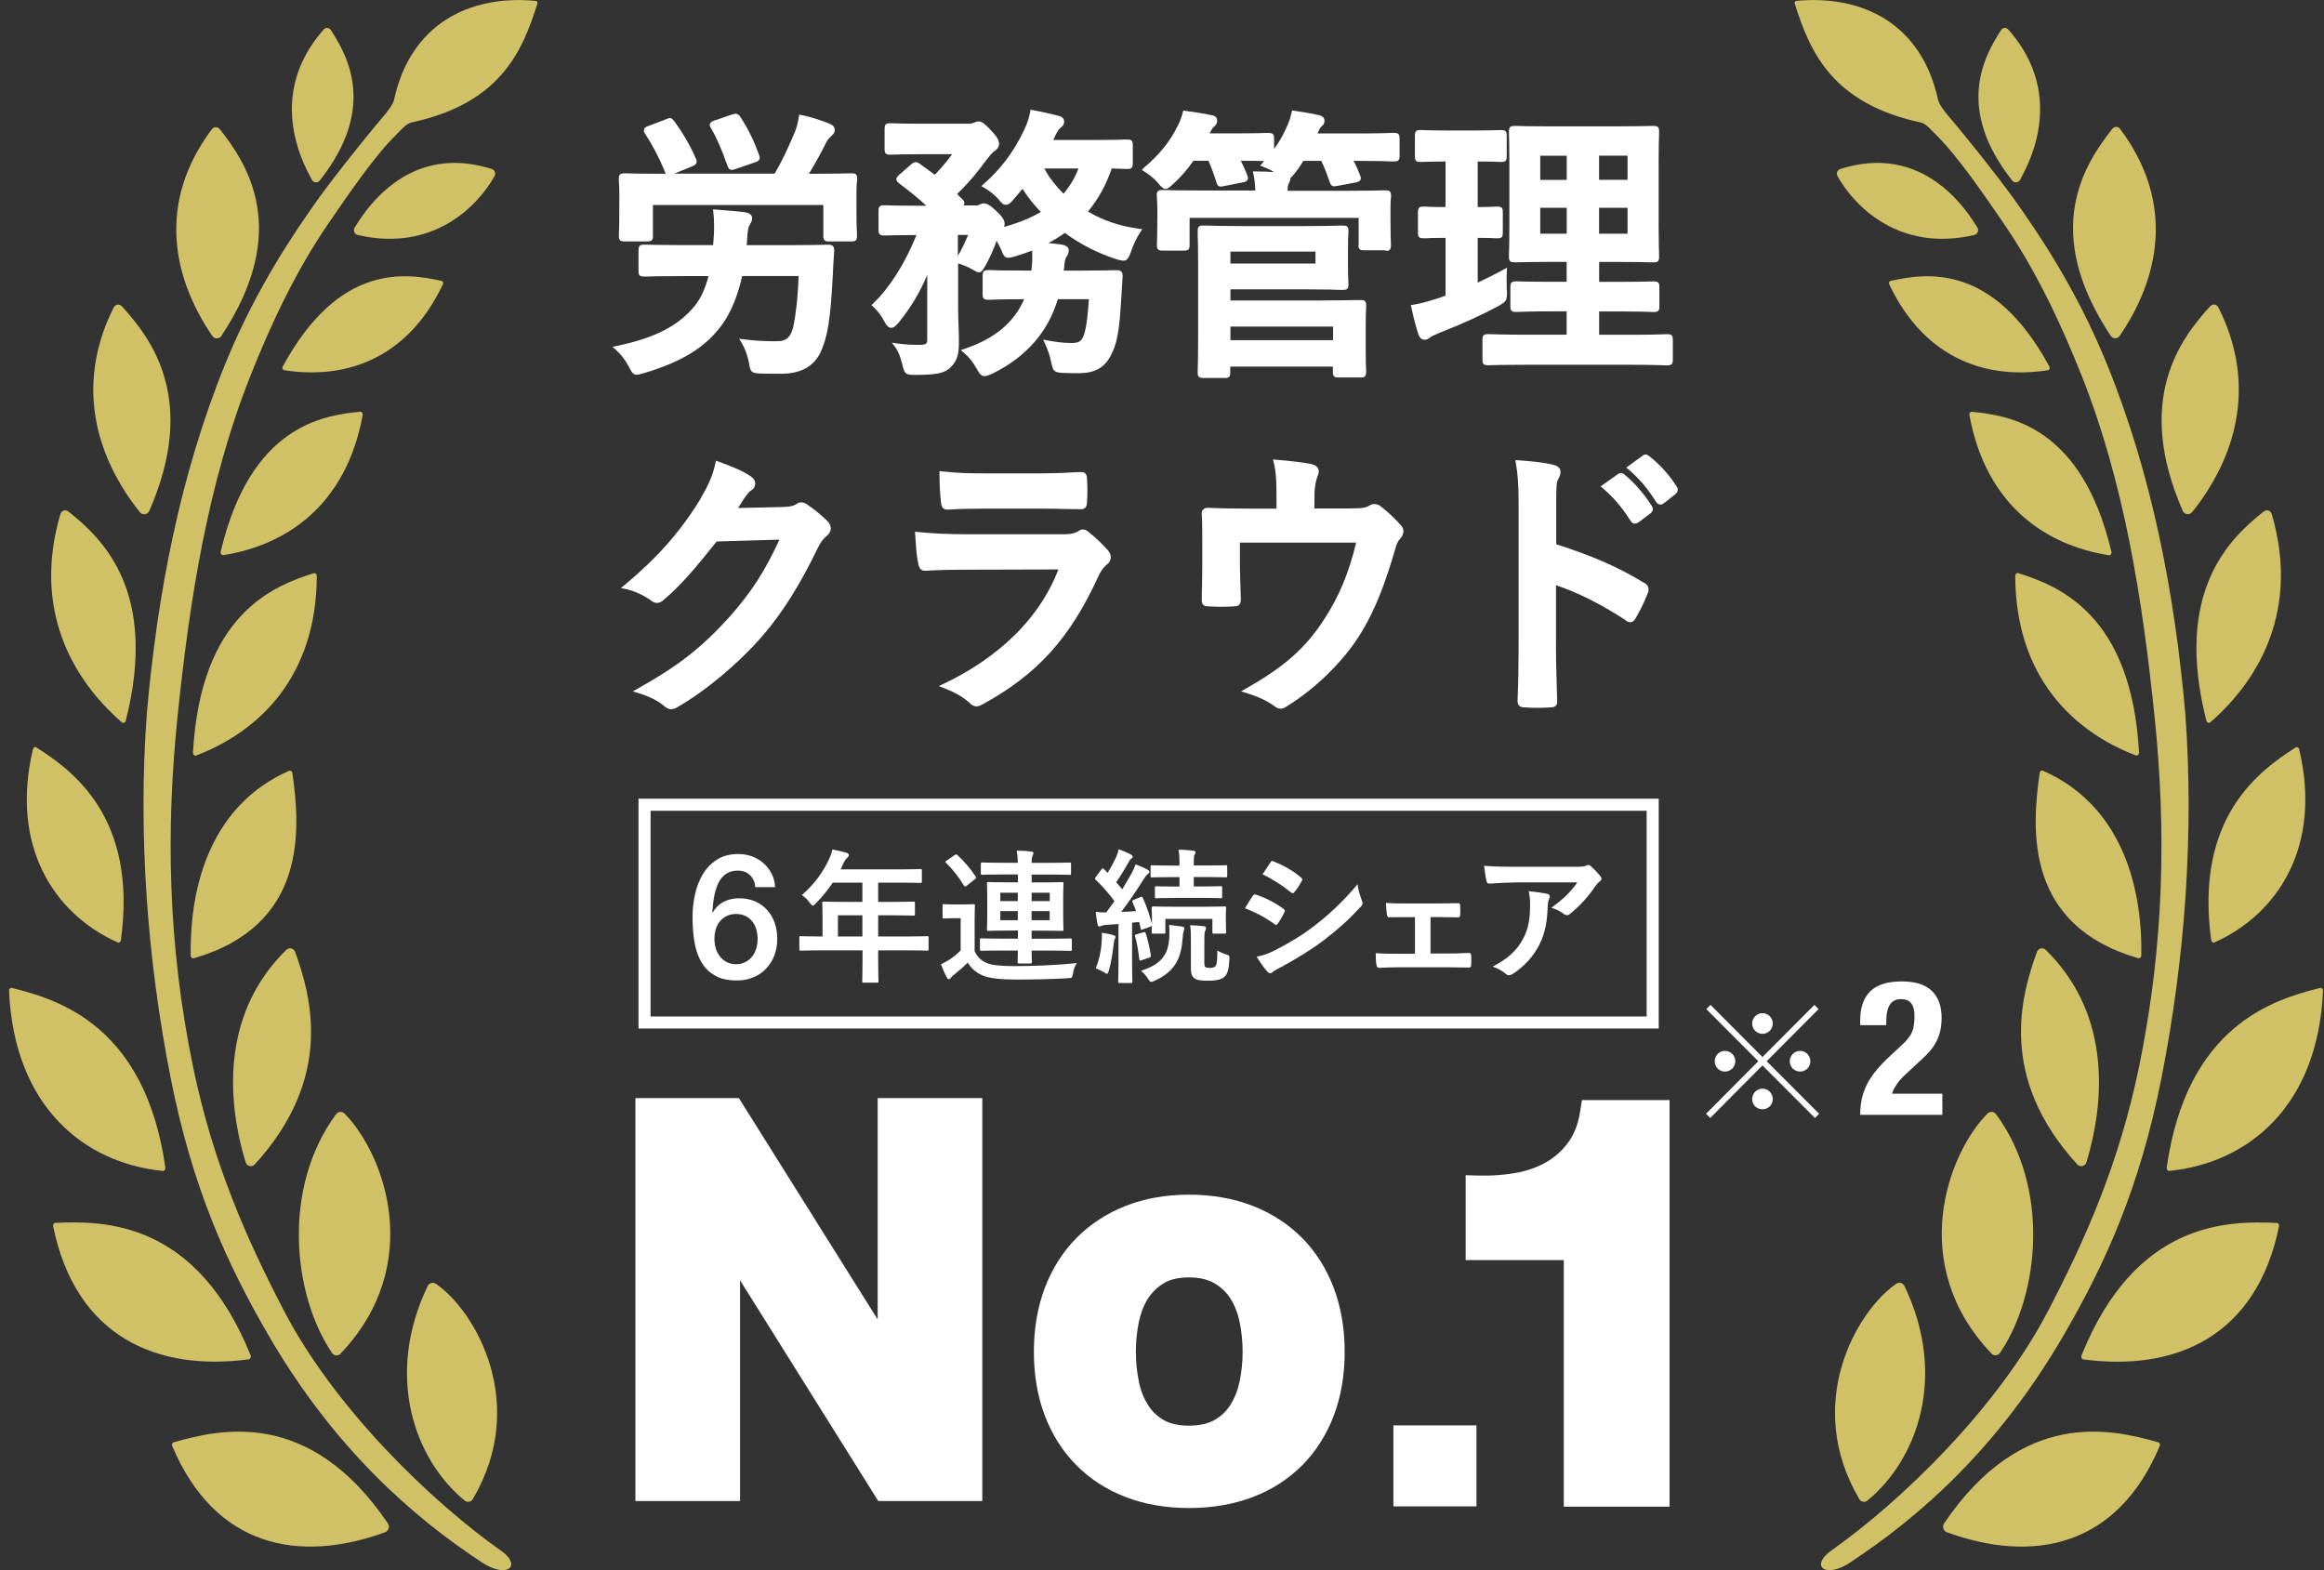
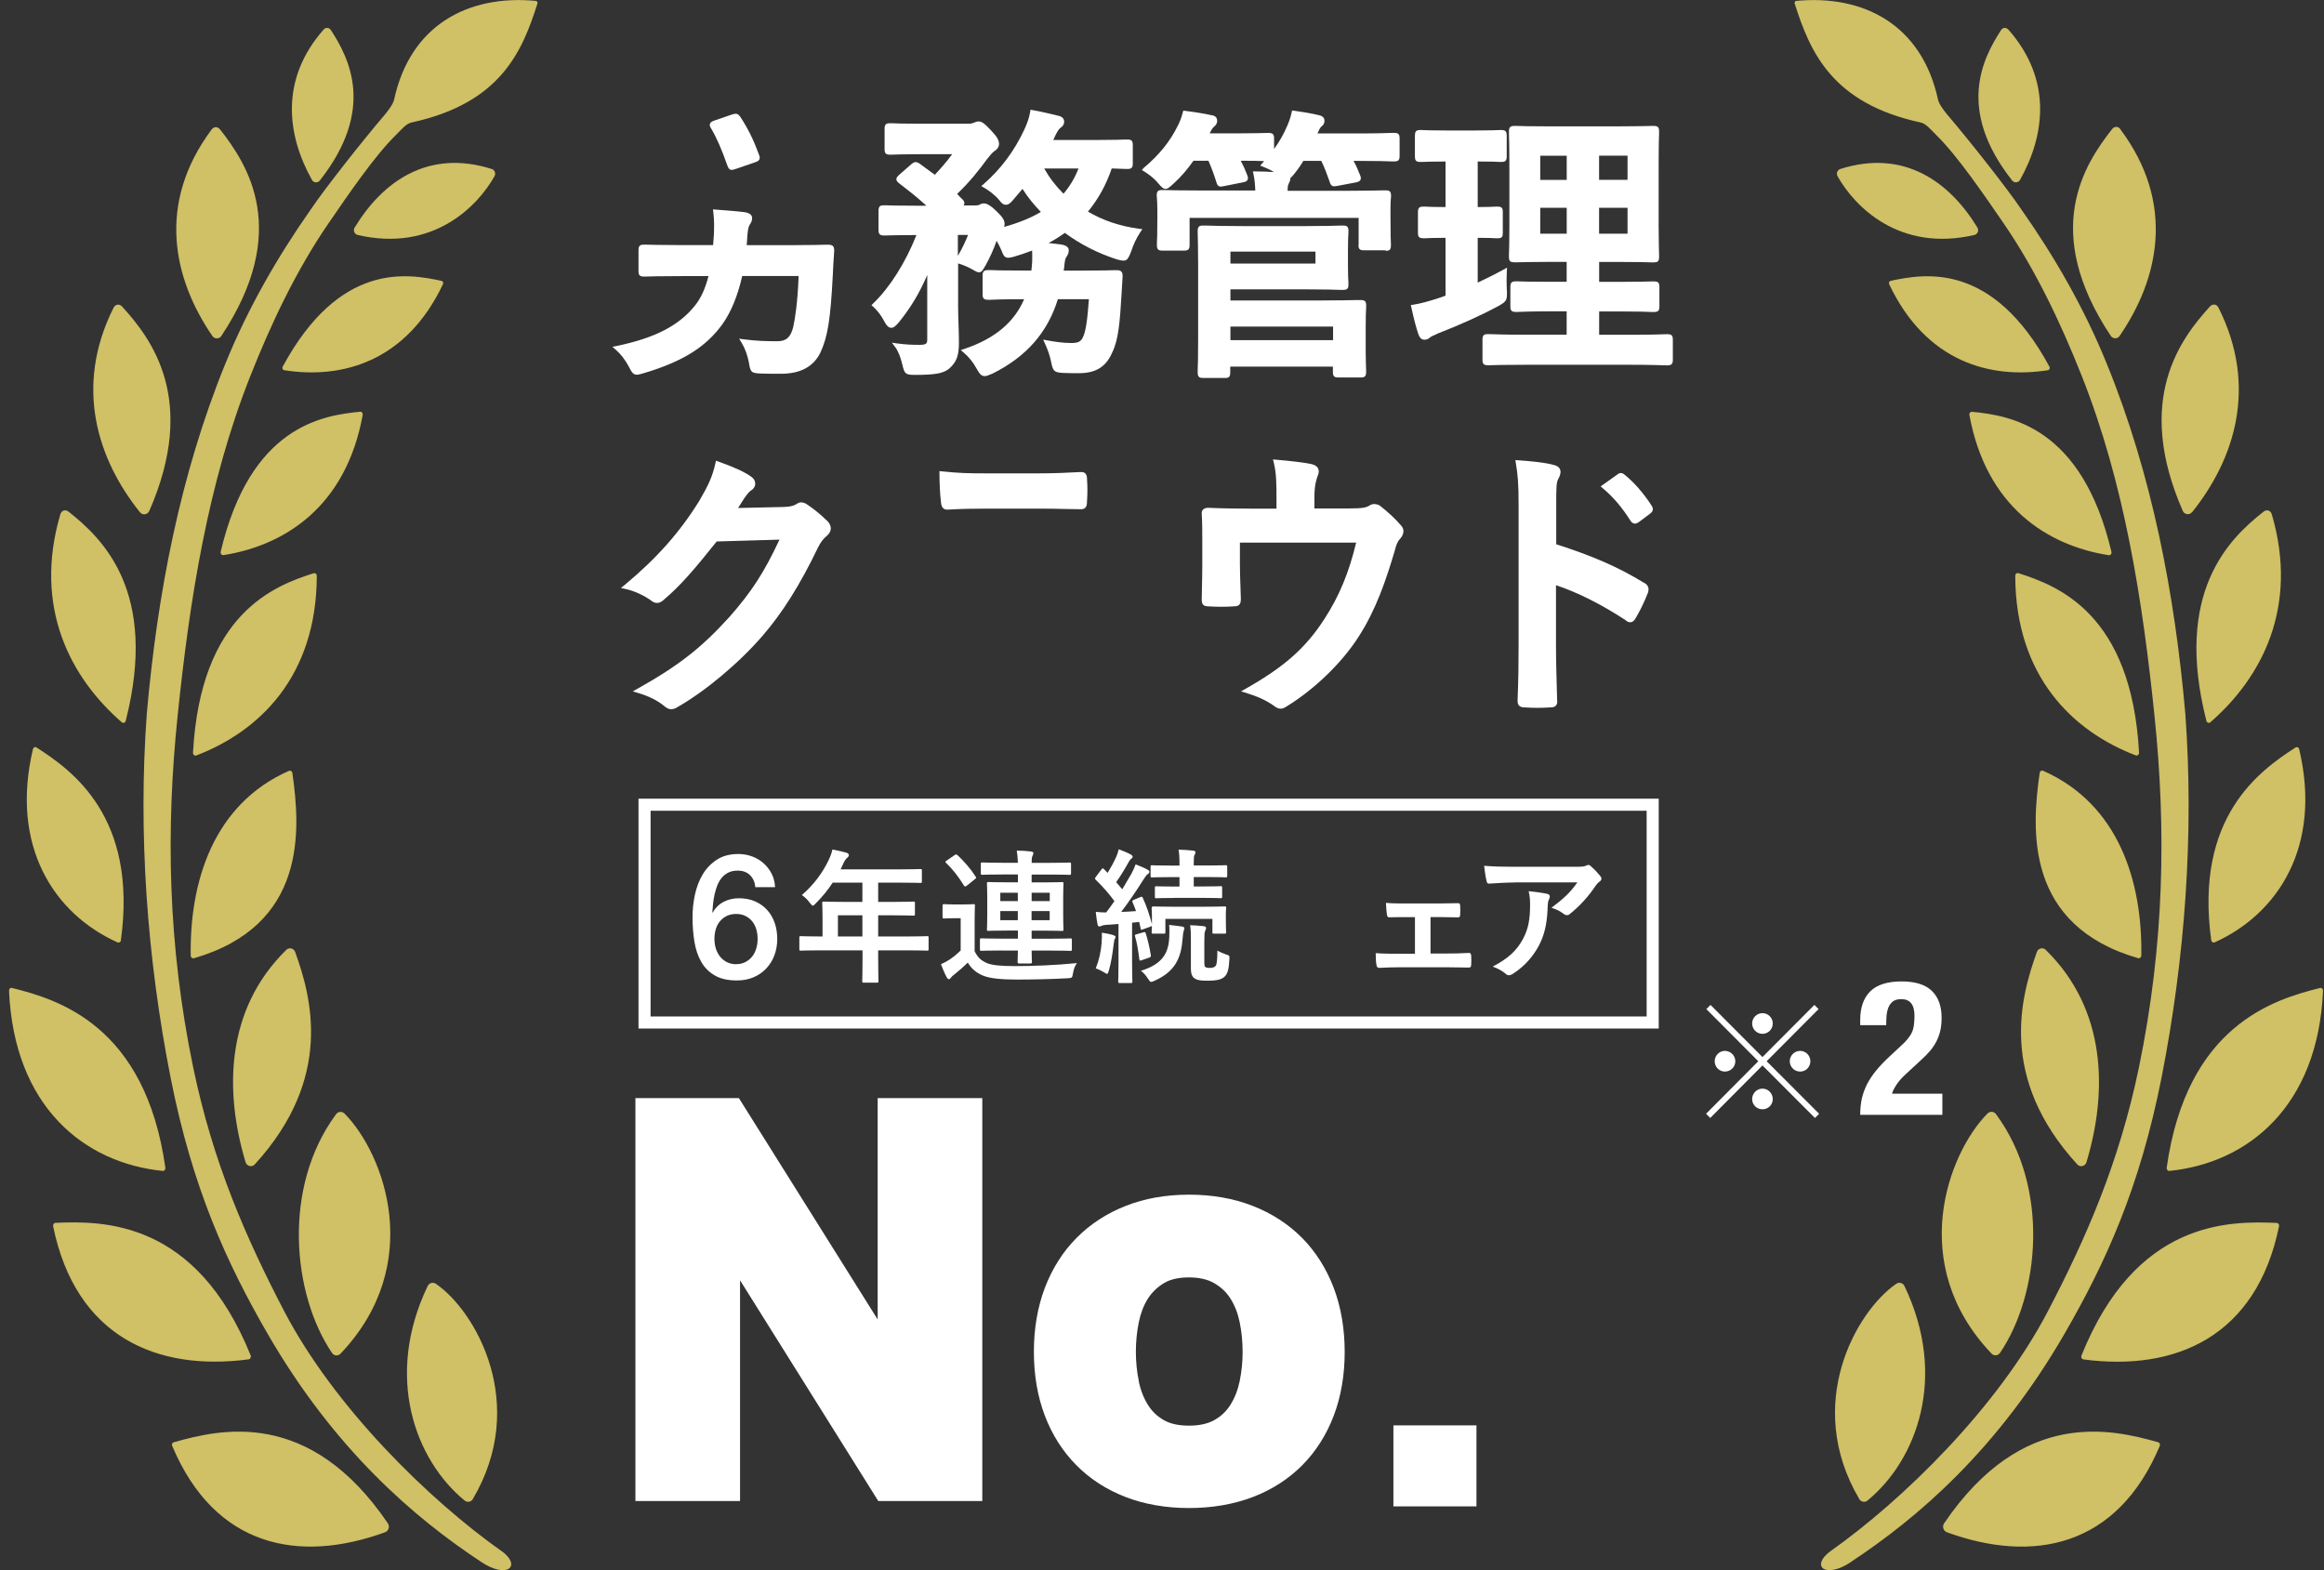
<svg xmlns="http://www.w3.org/2000/svg" width="148" height="100" viewBox="0 0 148 100" fill="none">
  <rect x="0" y="0" width="148" height="100" fill="#333333" stroke="none" />
  <g clip-path="url(#clip0_14744_57327)">
    <g clip-path="url(#clip1_14744_57327)">
      <path d="M104.864 51.635V64.736H41.431V51.635H104.864ZM105.633 50.866H40.662V65.505H105.633V50.866Z" fill="white" />
      <path d="M48.103 56.51C48.075 56.192 47.964 55.938 47.767 55.74C47.57 55.543 47.305 55.447 46.974 55.447C46.743 55.447 46.546 55.49 46.382 55.572C46.214 55.659 46.075 55.769 45.959 55.909C45.844 56.048 45.753 56.207 45.68 56.389C45.608 56.572 45.555 56.76 45.507 56.962C45.464 57.159 45.43 57.356 45.411 57.553C45.392 57.75 45.378 57.933 45.363 58.101L45.387 58.125C45.555 57.817 45.791 57.587 46.089 57.433C46.387 57.279 46.709 57.207 47.055 57.207C47.44 57.207 47.781 57.274 48.084 57.404C48.387 57.539 48.642 57.721 48.853 57.952C49.065 58.183 49.224 58.457 49.334 58.774C49.445 59.092 49.498 59.433 49.498 59.803C49.498 60.173 49.435 60.529 49.315 60.846C49.195 61.168 49.017 61.447 48.791 61.688C48.56 61.928 48.291 62.115 47.974 62.245C47.656 62.38 47.305 62.442 46.921 62.442C46.353 62.442 45.887 62.337 45.522 62.125C45.156 61.914 44.868 61.625 44.661 61.264C44.45 60.899 44.305 60.471 44.224 59.981C44.142 59.49 44.103 58.962 44.103 58.394C44.103 57.928 44.152 57.462 44.253 56.99C44.353 56.519 44.517 56.087 44.743 55.702C44.969 55.317 45.272 55 45.647 54.755C46.017 54.51 46.478 54.389 47.022 54.389C47.33 54.389 47.623 54.442 47.897 54.543C48.171 54.644 48.411 54.789 48.623 54.976C48.834 55.159 49.003 55.38 49.137 55.639C49.272 55.899 49.344 56.188 49.358 56.5H48.099L48.103 56.51ZM46.887 61.404C47.118 61.404 47.315 61.356 47.483 61.264C47.652 61.173 47.796 61.053 47.911 60.904C48.027 60.755 48.108 60.587 48.166 60.389C48.224 60.192 48.248 59.995 48.248 59.789C48.248 59.582 48.219 59.385 48.166 59.192C48.108 59 48.027 58.832 47.911 58.688C47.796 58.543 47.656 58.428 47.483 58.341C47.315 58.255 47.113 58.207 46.887 58.207C46.661 58.207 46.459 58.25 46.286 58.332C46.113 58.418 45.969 58.529 45.849 58.673C45.728 58.817 45.642 58.986 45.584 59.178C45.527 59.37 45.498 59.572 45.498 59.789C45.498 60.005 45.527 60.207 45.584 60.399C45.642 60.591 45.733 60.764 45.849 60.914C45.969 61.063 46.113 61.183 46.286 61.274C46.459 61.361 46.661 61.409 46.887 61.409V61.404Z" fill="white" />
      <path d="M52.16 60.525C51.348 60.525 51.064 60.544 51.006 60.544C50.915 60.544 50.905 60.535 50.905 60.444V59.713C50.905 59.631 50.915 59.621 51.006 59.621C51.064 59.621 51.348 59.641 52.16 59.641H52.381V58.352C52.381 57.828 52.362 57.578 52.362 57.52C52.362 57.429 52.372 57.419 52.473 57.419C52.526 57.419 52.843 57.439 53.737 57.439H54.92V56.213H53.03C52.727 56.674 52.367 57.117 51.953 57.53C51.862 57.631 51.804 57.679 51.761 57.679C51.718 57.679 51.67 57.621 51.578 57.506C51.405 57.266 51.237 57.117 51.064 57.006C51.828 56.343 52.391 55.578 52.771 54.775C52.881 54.544 52.963 54.323 53.011 54.102C53.343 54.165 53.646 54.232 53.896 54.304C54.006 54.343 54.059 54.386 54.059 54.463C54.059 54.54 54.011 54.573 53.949 54.636C53.876 54.698 53.809 54.775 53.718 54.968L53.535 55.367H57.343C58.237 55.367 58.55 55.347 58.607 55.347C58.699 55.347 58.708 55.357 58.708 55.448V56.131C58.708 56.222 58.699 56.232 58.607 56.232C58.55 56.232 58.237 56.213 57.343 56.213H55.925V57.439H56.91C57.814 57.439 58.117 57.419 58.175 57.419C58.256 57.419 58.266 57.429 58.266 57.52V58.213C58.266 58.304 58.256 58.314 58.175 58.314C58.117 58.314 57.814 58.294 56.91 58.294H55.925V59.641H57.881C58.694 59.641 58.977 59.621 59.035 59.621C59.126 59.621 59.136 59.631 59.136 59.713V60.444C59.136 60.535 59.126 60.544 59.035 60.544C58.982 60.544 58.694 60.525 57.881 60.525H55.925V60.977C55.925 61.944 55.944 62.434 55.944 62.482C55.944 62.573 55.934 62.583 55.843 62.583H55.021C54.92 62.583 54.91 62.573 54.91 62.482C54.91 62.424 54.929 61.948 54.929 60.977V60.525H52.175H52.16ZM54.92 59.641V58.294H53.362V59.641H54.92Z" fill="white" />
      <path d="M62.073 60.592C62.275 60.991 62.486 61.183 62.876 61.347C63.188 61.477 63.818 61.529 64.616 61.529C65.804 61.529 67.207 61.472 68.582 61.337C68.453 61.51 68.371 61.736 68.332 61.991C68.275 62.284 68.284 62.284 67.991 62.303C66.804 62.366 65.693 62.385 64.765 62.385C63.837 62.385 63.049 62.323 62.606 62.135C62.183 61.962 61.861 61.693 61.631 61.303C61.347 61.587 61.087 61.808 60.756 62.077C60.664 62.14 60.597 62.207 60.554 62.27C60.525 62.318 60.491 62.361 60.424 62.361C60.366 62.361 60.323 62.299 60.284 62.231C60.155 61.991 60.054 61.741 59.924 61.409C60.155 61.299 60.294 61.227 60.467 61.116C60.708 60.957 60.948 60.755 61.179 60.534V58.477H60.789C60.308 58.477 60.179 58.496 60.135 58.496C60.034 58.496 60.025 58.486 60.025 58.385V57.683C60.025 57.592 60.034 57.582 60.135 57.582C60.183 57.582 60.308 57.602 60.789 57.602H61.313C61.794 57.602 61.938 57.582 61.986 57.582C62.078 57.582 62.087 57.592 62.087 57.683C62.087 57.741 62.068 58.005 62.068 58.577V60.577L62.073 60.592ZM60.78 54.467C60.881 54.404 60.909 54.404 60.972 54.457C61.395 54.856 61.794 55.303 62.135 55.832C62.183 55.904 62.174 55.924 62.078 55.996L61.578 56.4C61.53 56.438 61.496 56.457 61.467 56.457C61.438 56.457 61.409 56.438 61.385 56.395C61.044 55.842 60.674 55.361 60.251 54.957C60.179 54.895 60.188 54.866 60.299 54.799L60.78 54.467ZM63.78 60.534C62.885 60.534 62.573 60.553 62.515 60.553C62.414 60.553 62.405 60.544 62.405 60.452V59.861C62.405 59.77 62.414 59.76 62.515 59.76C62.573 59.76 62.885 59.779 63.78 59.779H64.823V59.265H64.159C63.313 59.265 63.006 59.284 62.943 59.284C62.861 59.284 62.852 59.275 62.852 59.183C62.852 59.126 62.871 58.9 62.871 58.352V57.116C62.871 56.573 62.852 56.342 62.852 56.284C62.852 56.183 62.861 56.174 62.943 56.174C63.006 56.174 63.313 56.193 64.159 56.193H64.823V55.693H63.818C62.924 55.693 62.621 55.712 62.563 55.712C62.472 55.712 62.462 55.702 62.462 55.611V55.029C62.462 54.938 62.472 54.928 62.563 54.928C62.621 54.928 62.924 54.948 63.818 54.948H64.823C64.813 54.616 64.784 54.404 64.751 54.174C65.092 54.174 65.352 54.193 65.664 54.231C65.756 54.241 65.813 54.279 65.813 54.332C65.813 54.38 65.784 54.433 65.756 54.501C65.707 54.602 65.698 54.751 65.698 54.952H66.842C67.736 54.952 68.049 54.933 68.106 54.933C68.198 54.933 68.207 54.943 68.207 55.034V55.616C68.207 55.707 68.198 55.717 68.106 55.717C68.049 55.717 67.736 55.698 66.842 55.698H65.698V56.198H66.419C67.265 56.198 67.563 56.178 67.626 56.178C67.717 56.178 67.727 56.188 67.727 56.289C67.727 56.347 67.707 56.573 67.707 57.121V58.356C67.707 58.9 67.727 59.13 67.727 59.188C67.727 59.279 67.717 59.289 67.626 59.289C67.563 59.289 67.265 59.27 66.419 59.27H65.698V59.784H66.885C67.789 59.784 68.102 59.765 68.159 59.765C68.251 59.765 68.26 59.775 68.26 59.866V60.457C68.26 60.549 68.251 60.558 68.159 60.558C68.102 60.558 67.789 60.539 66.885 60.539H65.698C65.698 61.02 65.717 61.212 65.717 61.26C65.717 61.342 65.698 61.361 65.616 61.361H64.905C64.823 61.361 64.804 61.342 64.804 61.26C64.804 61.212 64.813 61.02 64.823 60.539H63.78V60.534ZM64.818 57.39V56.856H63.703V57.39H64.818ZM64.818 58.606V58.025H63.703V58.606H64.818ZM65.698 56.856V57.39H66.852V56.856H65.698ZM66.847 58.025H65.693V58.606H66.847V58.025Z" fill="white" />
      <path d="M70.494 58.895C70.335 58.904 70.215 58.933 70.143 58.967C70.085 58.996 70.061 59.005 70.004 59.005C69.941 59.005 69.912 58.948 69.893 58.856C69.845 58.616 69.811 58.366 69.782 58.073C70.032 58.102 70.225 58.111 70.446 58.111C70.629 57.871 70.806 57.63 70.97 57.39C70.619 56.909 70.215 56.448 69.782 56.034C69.744 55.996 69.734 55.972 69.734 55.953C69.734 55.914 69.763 55.89 69.797 55.832L70.138 55.38C70.21 55.289 70.239 55.279 70.306 55.352L70.537 55.592C70.73 55.279 70.927 54.919 71.081 54.578C71.162 54.395 71.201 54.275 71.244 54.087C71.513 54.188 71.787 54.299 72.008 54.419C72.09 54.467 72.129 54.51 72.129 54.568C72.129 54.626 72.09 54.659 72.047 54.688C71.975 54.736 71.936 54.789 71.874 54.909C71.605 55.39 71.383 55.755 71.081 56.183L71.47 56.635C71.672 56.303 71.864 55.972 72.061 55.63C72.162 55.438 72.244 55.26 72.321 55.049C72.571 55.15 72.864 55.26 73.085 55.39C73.167 55.438 73.196 55.462 73.196 55.52C73.196 55.582 73.167 55.621 73.095 55.669C73.004 55.731 72.946 55.818 72.811 56.029C72.331 56.794 71.835 57.505 71.403 58.078C71.706 58.068 72.023 58.049 72.345 58.025C72.282 57.832 72.206 57.645 72.124 57.462C72.085 57.38 72.105 57.352 72.215 57.303L72.638 57.126C72.701 57.097 72.739 57.097 72.778 57.183C73.028 57.736 73.21 58.279 73.359 58.852V58.299C73.359 58.049 73.34 57.919 73.34 57.876C73.34 57.784 73.35 57.727 73.451 57.727C73.508 57.727 73.802 57.746 74.638 57.746H76.778C77.624 57.746 77.922 57.727 77.984 57.727C78.076 57.727 78.085 57.736 78.085 57.828C78.085 57.885 78.066 58.001 78.066 58.198V58.52C78.066 59.193 78.085 59.303 78.085 59.361C78.085 59.453 78.076 59.462 77.984 59.462H77.311C77.21 59.462 77.21 59.453 77.21 59.361V58.52H74.215V59.361C74.215 59.453 74.206 59.462 74.114 59.462H73.451C73.35 59.462 73.34 59.453 73.34 59.361C73.34 59.313 73.35 59.241 73.359 58.957C73.34 58.986 73.302 59.005 73.249 59.02L72.797 59.183C72.667 59.231 72.648 59.231 72.638 59.121L72.547 58.717C72.388 58.736 72.244 58.755 72.095 58.765V61.299C72.095 62.145 72.114 62.462 72.114 62.505C72.114 62.597 72.105 62.606 72.013 62.606H71.311C71.22 62.606 71.21 62.597 71.21 62.505C71.21 62.448 71.23 62.145 71.23 61.299V58.847L70.504 58.9L70.494 58.895ZM70.153 59.991C70.172 59.789 70.181 59.621 70.172 59.4C70.451 59.448 70.696 59.491 70.883 59.549C70.994 59.587 71.042 59.621 71.042 59.659C71.042 59.712 71.032 59.741 70.994 59.799C70.965 59.847 70.936 59.981 70.922 60.14C70.859 60.645 70.773 61.275 70.619 61.799C70.571 61.948 70.556 62.02 70.499 62.02C70.451 62.02 70.388 61.972 70.287 61.909C70.167 61.837 69.898 61.707 69.782 61.669C69.984 61.178 70.114 60.616 70.162 59.991H70.153ZM72.806 59.38C72.917 59.352 72.936 59.352 72.965 59.443C73.076 59.784 73.225 60.395 73.287 60.828C73.297 60.919 73.306 60.948 73.177 60.991L72.715 61.15C72.585 61.198 72.566 61.188 72.556 61.087C72.484 60.515 72.398 60.01 72.287 59.65C72.258 59.558 72.268 59.529 72.379 59.501L72.802 59.38H72.806ZM74.465 59.669C74.465 59.428 74.484 59.188 74.456 58.904C74.739 58.943 75.008 58.967 75.258 59.005C75.369 59.025 75.422 59.053 75.422 59.116C75.422 59.188 75.403 59.246 75.374 59.308C75.355 59.371 75.326 59.539 75.311 59.789C75.22 61.005 74.84 61.88 73.523 62.462C73.422 62.51 73.359 62.534 73.311 62.534C73.239 62.534 73.201 62.472 73.109 62.332C72.98 62.13 72.84 61.962 72.657 61.828C74.076 61.385 74.417 60.664 74.465 59.669ZM74.773 57.188C73.96 57.188 73.696 57.207 73.638 57.207C73.556 57.207 73.547 57.198 73.547 57.106V56.544C73.547 56.453 73.556 56.443 73.638 56.443C73.696 56.443 73.96 56.462 74.773 56.462H75.114V55.861H74.571C73.715 55.861 73.427 55.88 73.374 55.88C73.282 55.88 73.273 55.871 73.273 55.779V55.198C73.273 55.116 73.282 55.106 73.374 55.106C73.427 55.106 73.715 55.126 74.571 55.126H75.114V55.063C75.114 54.621 75.095 54.289 75.052 54.111C75.393 54.121 75.662 54.14 75.984 54.174C76.076 54.183 76.133 54.231 76.133 54.265C76.133 54.337 76.105 54.395 76.071 54.448C76.032 54.529 76.023 54.63 76.023 54.962V55.121H76.855C77.701 55.121 77.999 55.102 78.052 55.102C78.143 55.102 78.153 55.111 78.153 55.193V55.775C78.153 55.866 78.143 55.876 78.052 55.876C77.999 55.876 77.701 55.856 76.855 55.856H76.023V56.457H76.595C77.398 56.457 77.672 56.438 77.73 56.438C77.821 56.438 77.831 56.448 77.831 56.539V57.102C77.831 57.193 77.821 57.203 77.73 57.203C77.672 57.203 77.398 57.183 76.595 57.183H74.778L74.773 57.188ZM76.701 61.347C76.701 61.486 76.71 61.549 76.763 61.587C76.821 61.626 76.903 61.645 77.056 61.645C77.239 61.645 77.359 61.587 77.417 61.515C77.489 61.414 77.518 61.212 77.528 60.539C77.677 60.63 77.888 60.722 78.061 60.779C78.311 60.852 78.302 60.861 78.292 61.102C78.254 61.784 78.162 62.034 77.98 62.207C77.787 62.376 77.537 62.457 76.883 62.457C76.504 62.457 76.282 62.438 76.1 62.328C75.936 62.227 75.84 62.058 75.84 61.674V59.856C75.84 59.443 75.831 59.183 75.792 58.924C76.095 58.933 76.355 58.953 76.648 58.986C76.749 58.996 76.806 59.034 76.806 59.087C76.806 59.169 76.778 59.207 76.744 59.299C76.706 59.4 76.696 59.472 76.696 59.991V61.347H76.701Z" fill="white" />
-       <path d="M79.776 57.059C79.825 56.996 79.868 56.948 79.954 56.967C80.647 57.198 81.2 57.491 81.724 57.871C81.786 57.919 81.825 57.953 81.825 58.011C81.825 58.039 81.805 58.073 81.786 58.111C81.685 58.361 81.526 58.602 81.382 58.813C81.334 58.866 81.301 58.905 81.262 58.905C81.224 58.905 81.2 58.886 81.151 58.847C80.56 58.414 79.964 58.111 79.286 57.842C79.517 57.472 79.666 57.208 79.776 57.059ZM81.272 60.482C82.147 60.02 82.906 59.587 83.801 58.886C84.536 58.323 85.526 57.438 86.454 56.313C86.512 56.717 86.584 56.948 86.724 57.347C86.752 57.41 86.772 57.467 86.772 57.52C86.772 57.592 86.743 57.66 86.671 57.732C85.815 58.655 85.233 59.16 84.329 59.861C83.526 60.472 82.671 60.996 81.575 61.597C81.353 61.717 81.132 61.818 81.041 61.91C80.988 61.967 80.94 61.982 80.892 61.982C80.829 61.982 80.762 61.943 80.709 61.871C80.517 61.679 80.267 61.318 80.026 60.929C80.416 60.857 80.738 60.756 81.281 60.477L81.272 60.482ZM80.892 54.938C80.954 54.828 81.012 54.809 81.123 54.866C81.714 55.107 82.349 55.448 82.858 55.89C82.916 55.929 82.93 55.972 82.93 56.011C82.93 56.049 82.921 56.083 82.892 56.131C82.762 56.361 82.579 56.655 82.421 56.823C82.392 56.871 82.358 56.881 82.329 56.881C82.281 56.881 82.238 56.852 82.19 56.818C81.709 56.419 80.993 55.953 80.401 55.684C80.56 55.443 80.733 55.184 80.892 54.948V54.938Z" fill="white" />
      <path d="M91.1 60.727H92.076C92.547 60.727 93.061 60.718 93.561 60.689C93.643 60.689 93.681 60.746 93.691 60.862C93.701 61.054 93.701 61.261 93.691 61.453C93.681 61.574 93.643 61.631 93.532 61.621C93.052 61.621 92.508 61.602 92.085 61.602H89.191C88.638 61.602 88.225 61.621 87.835 61.641C87.725 61.641 87.677 61.583 87.657 61.449C87.629 61.299 87.609 61.078 87.609 60.703C88.143 60.742 88.595 60.742 89.186 60.742H90.109V58.41H89.605C89.225 58.41 88.893 58.41 88.47 58.42C88.388 58.429 88.34 58.371 88.321 58.237C88.292 58.078 88.282 57.833 88.263 57.501C88.657 57.54 89.148 57.54 89.547 57.54H91.595C92.008 57.54 92.436 57.521 92.84 57.521C92.951 57.511 92.98 57.569 92.989 57.679C92.999 57.862 92.999 58.069 92.989 58.251C92.98 58.4 92.941 58.434 92.806 58.424C92.446 58.424 91.984 58.405 91.609 58.405H91.1V60.737V60.727Z" fill="white" />
      <path d="M96.474 56.203C95.95 56.203 95.388 56.241 94.844 56.275C94.734 56.284 94.695 56.222 94.676 56.135C94.604 55.876 94.546 55.414 94.513 55.14C95.138 55.188 95.647 55.203 96.383 55.203H100.34C100.729 55.203 100.883 55.184 100.974 55.145C101.022 55.126 101.104 55.083 101.147 55.083C101.219 55.083 101.296 55.14 101.359 55.212C101.561 55.385 101.739 55.583 101.912 55.794C101.96 55.852 101.984 55.905 101.984 55.962C101.984 56.034 101.936 56.102 101.854 56.155C101.753 56.227 101.681 56.323 101.604 56.424C101.171 57.078 100.599 57.712 99.979 58.203C99.926 58.26 99.859 58.284 99.787 58.284C99.715 58.284 99.628 58.246 99.566 58.193C99.335 58.01 99.104 57.909 98.801 57.813C99.541 57.26 99.989 56.861 100.45 56.198H96.465L96.474 56.203ZM96.989 59.799C97.34 59.145 97.441 58.515 97.441 57.621C97.441 57.28 97.421 57.068 97.349 56.756C97.801 56.804 98.282 56.866 98.537 56.929C98.657 56.958 98.695 57.02 98.695 57.102C98.695 57.159 98.676 57.212 98.647 57.27C98.585 57.4 98.575 57.491 98.566 57.65C98.537 58.544 98.445 59.366 98.022 60.184C97.662 60.876 97.109 61.53 96.344 62.02C96.263 62.073 96.181 62.111 96.085 62.111C96.022 62.111 95.955 62.083 95.902 62.03C95.681 61.837 95.412 61.688 95.061 61.559C96.066 61.034 96.59 60.534 96.989 59.799Z" fill="white" />
      <path d="M55.893 84.032L47.056 69.936H40.465V95.595H47.128V81.537L55.931 95.595H62.556V69.936H55.893V84.032Z" fill="white" />
      <path d="M82.918 78.835C82.048 77.96 80.99 77.272 79.769 76.796C78.557 76.325 77.197 76.085 75.721 76.085C74.245 76.085 72.889 76.325 71.687 76.801C70.475 77.277 69.423 77.965 68.557 78.84C67.687 79.715 67.009 80.787 66.538 82.022C66.076 83.243 65.841 84.614 65.841 86.094C65.841 87.575 66.076 88.945 66.538 90.157C67.004 91.383 67.682 92.445 68.552 93.32C69.423 94.2 70.48 94.878 71.692 95.344C72.889 95.806 74.245 96.042 75.721 96.042C77.197 96.042 78.552 95.806 79.764 95.349C80.99 94.883 82.052 94.2 82.923 93.325C83.793 92.45 84.471 91.388 84.937 90.162C85.398 88.95 85.634 87.585 85.634 86.099C85.634 84.614 85.398 83.248 84.937 82.022C84.466 80.787 83.788 79.715 82.923 78.84L82.918 78.835ZM72.523 87.955C72.398 87.354 72.336 86.724 72.336 86.09C72.336 85.455 72.398 84.82 72.523 84.205C72.639 83.638 72.831 83.133 73.1 82.71C73.36 82.306 73.692 81.979 74.124 81.719C74.528 81.474 75.067 81.354 75.716 81.354C76.365 81.354 76.913 81.479 77.331 81.724C77.773 81.984 78.11 82.306 78.365 82.71C78.634 83.138 78.831 83.642 78.947 84.21C79.072 84.82 79.134 85.455 79.134 86.094C79.134 86.734 79.072 87.359 78.947 87.96C78.831 88.522 78.634 89.027 78.36 89.465C78.105 89.873 77.773 90.191 77.341 90.436C76.923 90.676 76.374 90.796 75.716 90.796C75.057 90.796 74.519 90.676 74.11 90.441C73.687 90.195 73.355 89.878 73.1 89.465C72.826 89.027 72.629 88.517 72.519 87.96L72.523 87.955Z" fill="white" />
      <path d="M94.026 90.778H88.737V95.937H94.026V90.778Z" fill="white" />
-       <path d="M100.742 70.062L100.631 70.774C100.511 71.557 100.261 72.216 99.891 72.73C99.511 73.254 99.045 73.682 98.496 74C97.934 74.327 97.285 74.562 96.569 74.692C95.814 74.831 95.021 74.889 94.208 74.87L93.338 74.846V80.25H99.588V95.956H106.323V70.062H100.737H100.742Z" fill="white" />
      <path d="M14.007 8.231C15.757 10.466 18.55 14.687 14.094 21.399C13.964 21.596 13.666 21.601 13.531 21.409C11.026 17.759 9.954 12.961 13.483 8.24C13.623 8.053 13.863 8.053 14.007 8.24V8.231ZM31.978 98.812C27.344 95.548 21.296 89.63 18.103 83.514C15.671 78.851 13.565 74.053 12.305 67.99C10.671 60.11 10.57 52.807 11.305 45.654C12.07 38.216 13.233 30.779 15.945 23.942C17.296 20.529 18.896 17.168 20.935 14.202C22.156 12.423 23.834 9.961 25.18 8.63C25.613 8.202 25.863 7.875 26.219 7.798C31.858 6.572 33.248 3.317 34.223 0.235C34.248 0.159 34.209 0.062 34.132 0.058C29.863 -0.351 26.132 1.553 25.094 6.36C25.026 6.663 24.637 7.149 24.502 7.308C23.06 9 20.728 11.952 19.796 13.332C17.651 16.389 15.786 19.639 14.353 23.159C11.473 30.216 10.017 37.841 9.348 45.461C8.791 53.072 9.363 61 10.858 68.601C12.257 75.707 14.469 80.49 17.041 84.942C21.305 92.317 26.387 96.673 30.675 99.495C32.286 100.558 33.228 99.755 31.983 98.808L31.978 98.812ZM9.507 32.543C12.608 25.452 9.642 21.572 7.781 19.529C7.603 19.332 7.348 19.365 7.228 19.606C4.699 24.659 6.233 29.284 8.916 32.63C9.079 32.832 9.397 32.783 9.502 32.548L9.507 32.543ZM8.007 45.908C10.098 37.697 6.541 34.303 4.372 32.591C4.161 32.423 3.916 32.5 3.839 32.764C2.108 38.678 4.488 43.168 7.762 46.005C7.848 46.077 7.978 46.024 8.007 45.908ZM19.983 36.505C17.459 37.307 12.771 39.077 12.291 47.937C12.286 48.057 12.392 48.154 12.498 48.115C16.507 46.582 20.156 43.091 20.175 36.678C20.175 36.567 20.079 36.476 19.983 36.51V36.505ZM14.223 35.356C18.132 34.74 22.031 32.274 23.098 26.428C23.118 26.317 23.041 26.211 22.94 26.221C20.497 26.457 15.94 27.163 14.055 35.135C14.026 35.25 14.118 35.37 14.228 35.351L14.223 35.356ZM18.406 49.091C13.574 51.221 12.07 56.178 12.146 60.865C12.146 60.976 12.252 61.053 12.348 61.029C19.536 58.947 19.146 52.894 18.618 49.221C18.603 49.115 18.497 49.053 18.406 49.096V49.091ZM7.699 59.88C8.776 52.019 4.594 49.062 2.32 47.601C2.233 47.543 2.122 47.601 2.098 47.711C0.637 53.894 3.44 58.202 7.488 60.019C7.579 60.062 7.69 59.99 7.704 59.88H7.699ZM18.238 60.49C14.358 64.279 14.281 69.514 15.642 74.024C15.719 74.279 16.046 74.356 16.223 74.159C21.271 68.639 19.824 63.481 18.796 60.625C18.709 60.389 18.416 60.317 18.238 60.49ZM0.574 63.096C0.901 70.49 5.368 74.072 10.363 74.572C10.464 74.582 10.546 74.481 10.531 74.37C9.252 65.293 3.704 63.654 0.757 62.918C0.661 62.894 0.57 62.985 0.574 63.096ZM21.695 86.202C27.094 80.519 24.469 73.485 21.949 70.928C21.786 70.764 21.541 70.774 21.401 70.961C17.954 75.63 18.622 82.437 21.142 86.163C21.276 86.36 21.531 86.375 21.695 86.207V86.202ZM3.382 78.091C4.82 85.135 9.988 87.351 15.839 86.572C15.94 86.558 16.002 86.433 15.964 86.327C12.498 77.726 6.603 77.745 3.526 77.88C3.43 77.88 3.368 77.985 3.387 78.091H3.382ZM10.969 92.091C13.685 98.543 19.041 99.582 24.521 97.586C24.747 97.505 24.839 97.216 24.699 97.014C19.695 89.649 14.017 91.019 11.06 91.856C10.969 91.88 10.925 91.995 10.964 92.091H10.969ZM30.108 95.476C33.69 89.413 30.286 83.495 27.762 81.764C27.574 81.635 27.329 81.702 27.233 81.909C24.478 87.659 26.425 92.976 29.598 95.572C29.762 95.702 30.002 95.654 30.113 95.476H30.108ZM21.079 1.923C22.228 3.702 23.945 6.961 20.363 11.5C20.233 11.668 19.969 11.649 19.868 11.461C18.276 8.62 17.805 5.067 20.608 1.884C20.747 1.726 20.959 1.745 21.074 1.923H21.079ZM31.493 11.221C30.411 13.149 27.565 16.072 22.781 14.966C22.574 14.918 22.473 14.673 22.584 14.495C24.339 11.601 27.238 9.466 31.32 10.764C31.507 10.822 31.589 11.048 31.493 11.221ZM18.094 23.577C21.757 24.154 25.853 23.062 28.209 18.101C28.247 18.014 28.209 17.909 28.122 17.889C25.877 17.399 21.603 16.702 18.002 23.351C17.954 23.437 18.002 23.562 18.094 23.577Z" fill="#D0C066" />
      <path d="M135.03 8.231C138.559 12.952 137.487 17.75 134.982 21.399C134.847 21.596 134.554 21.591 134.419 21.389C129.958 14.678 132.751 10.461 134.506 8.221C134.65 8.034 134.89 8.034 135.03 8.221V8.231ZM117.842 99.495C122.131 96.673 127.212 92.317 131.477 84.942C134.049 80.49 136.261 75.707 137.66 68.601C139.155 61 139.727 53.072 139.169 45.461C138.501 37.841 137.044 30.216 134.164 23.159C132.732 19.639 130.871 16.389 128.722 13.332C127.785 11.947 125.458 9 124.015 7.308C123.876 7.144 123.491 6.659 123.424 6.36C122.386 1.553 118.66 -0.351 114.386 0.058C114.309 0.062 114.27 0.159 114.294 0.235C115.275 3.312 116.66 6.572 122.299 7.798C122.655 7.875 122.905 8.197 123.337 8.63C124.684 9.961 126.362 12.423 127.583 14.202C129.621 17.168 131.222 20.534 132.573 23.942C135.285 30.779 136.448 38.216 137.212 45.654C137.948 52.807 137.842 60.11 136.212 67.99C134.953 74.058 132.847 78.856 130.414 83.514C127.222 89.635 121.174 95.548 116.539 98.812C115.299 99.755 116.237 100.558 117.847 99.5L117.842 99.495ZM139.597 32.625C142.28 29.279 143.818 24.654 141.285 19.601C141.164 19.36 140.914 19.327 140.732 19.524C138.871 21.572 135.905 25.447 139.006 32.538C139.112 32.774 139.429 32.822 139.592 32.62L139.597 32.625ZM140.756 46.005C144.025 43.168 146.405 38.678 144.679 32.764C144.602 32.5 144.357 32.423 144.145 32.591C141.977 34.303 138.419 37.697 140.511 45.908C140.539 46.024 140.674 46.077 140.756 46.005ZM128.337 36.673C128.357 43.086 132.006 46.577 136.015 48.11C136.116 48.149 136.227 48.053 136.222 47.932C135.741 39.077 131.054 37.303 128.53 36.5C128.434 36.471 128.337 36.557 128.337 36.668V36.673ZM134.462 35.139C132.573 27.168 128.015 26.461 125.578 26.226C125.477 26.216 125.395 26.322 125.419 26.433C126.491 32.279 130.386 34.745 134.294 35.36C134.4 35.38 134.491 35.26 134.467 35.144L134.462 35.139ZM129.895 49.216C129.366 52.889 128.977 58.942 136.164 61.024C136.261 61.053 136.362 60.971 136.366 60.86C136.443 56.173 134.938 51.216 130.107 49.086C130.015 49.048 129.91 49.106 129.895 49.211V49.216ZM141.03 60.019C145.073 58.202 147.881 53.894 146.419 47.711C146.395 47.606 146.285 47.548 146.198 47.601C143.924 49.062 139.741 52.019 140.818 59.88C140.833 59.985 140.943 60.057 141.035 60.019H141.03ZM129.717 60.625C128.688 63.481 127.241 68.639 132.289 74.159C132.467 74.356 132.794 74.279 132.871 74.024C134.232 69.514 134.15 64.279 130.275 60.49C130.097 60.317 129.799 60.389 129.717 60.625ZM147.756 62.918C144.809 63.654 139.261 65.298 137.982 74.37C137.967 74.481 138.049 74.582 138.15 74.572C143.145 74.072 147.616 70.485 147.938 63.096C147.943 62.985 147.852 62.894 147.756 62.918ZM127.371 86.159C129.89 82.433 130.559 75.625 127.112 70.957C126.972 70.769 126.727 70.76 126.563 70.923C124.044 73.481 121.419 80.519 126.818 86.197C126.982 86.37 127.237 86.351 127.371 86.154V86.159ZM144.991 77.885C141.91 77.75 136.015 77.731 132.554 86.332C132.511 86.437 132.573 86.562 132.679 86.577C138.53 87.356 143.698 85.139 145.136 78.096C145.155 77.995 145.092 77.889 144.996 77.885H144.991ZM137.448 91.856C134.491 91.019 128.813 89.649 123.809 97.014C123.669 97.216 123.761 97.505 123.987 97.586C129.467 99.582 134.828 98.548 137.539 92.091C137.578 91.995 137.539 91.88 137.443 91.856H137.448ZM118.919 95.572C122.092 92.976 124.039 87.663 121.285 81.909C121.184 81.697 120.943 81.635 120.756 81.764C118.232 83.495 114.828 89.413 118.41 95.476C118.515 95.654 118.761 95.702 118.924 95.572H118.919ZM127.9 1.884C130.708 5.067 130.232 8.62 128.64 11.461C128.535 11.644 128.275 11.663 128.145 11.5C124.563 6.966 126.28 3.702 127.429 1.923C127.544 1.745 127.756 1.726 127.895 1.884H127.9ZM117.193 10.764C121.27 9.466 124.169 11.601 125.929 14.495C126.039 14.678 125.938 14.923 125.732 14.966C120.948 16.072 118.102 13.149 117.02 11.221C116.924 11.048 117.006 10.822 117.193 10.764ZM130.515 23.351C126.914 16.702 122.64 17.399 120.395 17.889C120.309 17.909 120.27 18.014 120.309 18.101C122.66 23.062 126.761 24.154 130.424 23.577C130.515 23.562 130.563 23.442 130.515 23.351Z" fill="#D0C066" />
    </g>
    <path d="M112.24 64.525C112.603 64.525 112.896 64.819 112.896 65.184C112.896 65.549 112.603 65.842 112.24 65.842C111.876 65.842 111.583 65.549 111.583 65.184C111.583 64.819 111.876 64.525 112.24 64.525ZM109.845 66.928C110.218 66.928 110.511 67.231 110.511 67.587C110.511 67.951 110.218 68.245 109.845 68.245C109.482 68.245 109.198 67.951 109.198 67.587C109.198 67.231 109.482 66.928 109.845 66.928ZM114.643 66.928C115.006 66.928 115.29 67.231 115.29 67.587C115.29 67.951 115.006 68.245 114.643 68.245C114.27 68.245 113.978 67.951 113.978 67.587C113.978 67.231 114.27 66.928 114.643 66.928ZM112.24 69.331C112.603 69.331 112.896 69.634 112.896 69.999C112.896 70.363 112.603 70.648 112.24 70.648C111.876 70.648 111.583 70.363 111.583 69.999C111.583 69.634 111.876 69.331 112.24 69.331ZM112.506 67.587L115.848 70.933L115.582 71.2L112.24 67.854L108.914 71.2L108.648 70.933L111.974 67.587L108.666 64.267L108.932 64L112.24 67.32L115.547 64L115.813 64.267L112.506 67.587Z" fill="white" />
    <path d="M123.696 71H118.464C118.464 70.624 118.5 70.272 118.572 69.944C118.652 69.616 118.768 69.304 118.92 69.008C119.08 68.712 119.276 68.424 119.508 68.144C119.748 67.856 120.024 67.568 120.336 67.28L121.032 66.632C121.224 66.464 121.376 66.308 121.488 66.164C121.608 66.02 121.7 65.876 121.764 65.732C121.828 65.588 121.868 65.432 121.884 65.264C121.908 65.096 121.92 64.904 121.92 64.688C121.92 63.984 121.64 63.632 121.08 63.632C120.864 63.632 120.692 63.676 120.564 63.764C120.444 63.852 120.348 63.972 120.276 64.124C120.212 64.276 120.168 64.452 120.144 64.652C120.128 64.852 120.12 65.064 120.12 65.288H118.464V64.964C118.464 64.172 118.676 63.564 119.1 63.14C119.524 62.716 120.192 62.504 121.104 62.504C121.968 62.504 122.608 62.704 123.024 63.104C123.44 63.504 123.648 64.076 123.648 64.82C123.648 65.092 123.624 65.348 123.576 65.588C123.528 65.82 123.452 66.044 123.348 66.26C123.244 66.476 123.108 66.688 122.94 66.896C122.772 67.096 122.568 67.304 122.328 67.52L121.368 68.408C121.112 68.64 120.912 68.868 120.768 69.092C120.624 69.308 120.532 69.496 120.492 69.656H123.696V71Z" fill="white" />
    <g clip-path="url(#clip2_14744_57327)">
      <path d="M62.745 32.393H66.263C66.886 32.393 67.427 32.405 67.885 32.417C68.225 32.425 68.521 32.425 68.754 32.429C68.876 32.437 69.01 32.437 69.109 32.341C69.208 32.248 69.224 32.111 69.224 31.929C69.259 31.466 69.259 30.954 69.224 30.503C69.224 30.208 69.109 30.063 68.864 30.063L68.726 30.067C68.063 30.104 67.155 30.148 66.077 30.148H62.88C61.601 30.148 61.068 30.132 59.982 30.019L59.828 30.003V30.168C59.828 30.712 59.864 31.526 59.919 31.917C59.931 32.103 59.954 32.458 60.322 32.458C61.143 32.405 62.09 32.393 62.745 32.393Z" fill="white" />
-       <path d="M69.318 33.872C69.227 33.804 69.105 33.715 68.963 33.715C68.832 33.715 68.722 33.791 68.659 33.844C68.445 33.965 68.161 34.025 67.786 34.025H61.695C60.396 34.025 59.358 33.977 58.442 33.88L58.269 33.864L58.304 34.344C58.344 34.936 58.383 35.496 58.478 35.883C58.502 36.012 58.553 36.351 58.896 36.351C59.698 36.303 60.538 36.282 61.553 36.282L67.403 36.266C65.915 40.116 62.619 42.349 60.092 43.55L59.784 43.695L60.1 43.816C60.621 44.021 61.217 44.291 61.703 44.727C61.877 44.908 62.035 44.989 62.196 44.989H62.193C62.335 44.985 62.461 44.912 62.615 44.836C66.073 42.929 68.126 40.664 69.926 36.75C70.115 36.351 70.23 36.17 70.487 35.956C70.704 35.787 70.739 35.593 70.739 35.492C70.739 35.319 70.664 35.154 70.526 35.013C70.234 34.678 69.752 34.223 69.318 33.872Z" fill="white" />
      <path d="M46.339 10.583C46.406 10.765 46.489 10.821 46.595 10.821H46.599C46.674 10.817 46.761 10.793 46.876 10.752L48.08 10.337C48.19 10.301 48.309 10.261 48.36 10.152C48.411 10.039 48.364 9.93 48.332 9.842C48.032 9.035 47.72 8.322 47.14 7.431C46.99 7.234 46.887 7.202 46.623 7.29L45.518 7.669C45.368 7.721 45.253 7.77 45.214 7.879C45.174 7.983 45.229 8.088 45.281 8.173C45.612 8.717 45.968 9.523 46.335 10.583H46.339Z" fill="white" />
      <path d="M51.407 32.131C51.127 31.938 50.898 31.974 50.736 32.095C50.575 32.196 50.381 32.272 49.923 32.288L47.002 32.353C47.152 32.123 47.282 31.913 47.424 31.692L47.511 31.575C47.614 31.442 47.713 31.305 47.831 31.236C48.048 31.095 48.096 30.926 48.096 30.805C48.096 30.64 48.017 30.491 47.863 30.378C47.468 30.079 46.797 29.769 45.747 29.394L45.597 29.342L45.561 29.499C45.368 30.37 45.099 30.926 44.531 31.901C43.291 33.9 41.827 35.553 39.782 37.254L39.545 37.447L39.841 37.512C40.37 37.625 41.017 37.915 41.487 38.262C41.752 38.479 42.044 38.435 42.304 38.169C43.323 37.31 44.235 36.25 45.64 34.485L49.639 34.368C48.664 36.456 47.874 37.673 46.477 39.265C44.677 41.252 43.252 42.373 40.599 43.864L40.295 44.033L40.635 44.134C41.309 44.332 41.842 44.598 42.269 44.94C42.399 45.057 42.561 45.174 42.774 45.174L42.762 45.162C42.9 45.162 43.007 45.122 43.117 45.049C44.898 44.037 47.038 42.252 48.553 40.503C49.821 39.039 50.95 37.25 52.094 34.868C52.256 34.541 52.426 34.312 52.643 34.138C52.821 33.985 52.908 33.824 52.908 33.647C52.908 33.526 52.86 33.332 52.631 33.127C52.225 32.736 51.81 32.401 51.404 32.131H51.407Z" fill="white" />
      <path d="M52.75 15.585H52.619C52.367 15.589 51.692 15.614 50.318 15.614H47.554L47.578 15.263C47.606 14.731 47.653 14.461 47.732 14.332L47.756 14.296C47.835 14.166 47.898 14.066 47.898 13.892C47.898 13.695 47.744 13.566 47.432 13.514C46.903 13.445 46.161 13.393 45.577 13.348L45.403 13.336L45.427 13.509C45.494 14.05 45.478 14.537 45.462 14.965L45.415 15.61H43.433C42.04 15.61 41.377 15.585 41.132 15.581H41.001C40.745 15.581 40.662 15.662 40.662 15.944V17.266C40.662 17.528 40.741 17.613 41.001 17.613H41.132C41.377 17.605 42.044 17.584 43.433 17.584H45.119C44.913 18.387 44.633 18.995 44.266 19.451C43.248 20.732 41.712 21.526 39.288 22.03L39 22.091L39.225 22.284C39.529 22.546 39.813 22.917 40.046 23.348L40.062 23.384C40.232 23.707 40.319 23.864 40.559 23.864H40.563C40.65 23.864 40.788 23.828 41.009 23.763C43.481 23.026 44.973 22.091 46.023 20.623C46.568 19.846 46.986 18.822 47.266 17.58H50.859C50.795 19.277 50.634 20.285 50.515 20.825C50.349 21.486 50.073 21.732 49.501 21.732C48.778 21.732 48.194 21.716 47.369 21.611L47.069 21.571L47.231 21.833C47.436 22.167 47.602 22.623 47.689 23.066C47.787 23.711 47.843 23.763 48.447 23.788C48.877 23.804 49.224 23.804 49.714 23.804C50.961 23.804 51.786 23.372 52.24 22.47C52.714 21.446 52.888 20.37 53.038 17.48C53.05 17.048 53.085 16.621 53.113 16.162L53.125 15.964C53.125 15.682 53.026 15.585 52.754 15.585H52.75Z" fill="white" />
-       <path d="M54.577 11.567C54.589 11.486 54.589 11.421 54.589 11.385C54.589 11.123 54.51 11.039 54.249 11.039H54.095C53.827 11.043 53.183 11.067 51.873 11.067H51.514C51.916 10.41 52.276 9.761 52.658 8.995C52.722 8.878 52.812 8.79 52.899 8.701L52.947 8.653C53.089 8.532 53.16 8.435 53.16 8.266C53.16 8.024 52.923 7.919 52.82 7.875C52.386 7.701 51.727 7.463 51.04 7.326L50.898 7.298L50.874 7.443C50.811 7.822 50.732 8.133 50.633 8.374C50.179 9.463 49.769 10.321 49.334 11.059H42.939L44.072 10.595C44.211 10.543 44.305 10.482 44.349 10.386C44.396 10.273 44.349 10.168 44.313 10.095C43.97 9.301 43.48 8.451 42.928 7.709C42.754 7.48 42.675 7.48 42.422 7.592L41.293 8.024C41.179 8.06 41.056 8.112 41.017 8.229C40.977 8.342 41.029 8.439 41.092 8.536C41.55 9.233 41.972 10.031 42.335 10.91C42.351 10.97 42.371 11.023 42.403 11.067H42.134C40.816 11.067 40.18 11.051 39.904 11.039H39.765C39.497 11.039 39.41 11.119 39.41 11.385C39.41 11.426 39.414 11.486 39.414 11.567C39.426 11.736 39.442 12.022 39.442 12.457V13.054C39.442 14.295 39.426 14.727 39.414 14.908V15.029C39.414 15.291 39.493 15.376 39.769 15.376H41.226C41.495 15.376 41.581 15.295 41.581 15.029V13.054H52.433V15.029C52.433 15.291 52.512 15.376 52.773 15.376H54.237C54.494 15.376 54.577 15.295 54.577 15.029V14.924C54.565 14.743 54.541 14.316 54.541 13.07V12.308C54.541 11.982 54.557 11.728 54.569 11.567H54.577Z" fill="white" />
      <path d="M78.018 24.062L78.006 24.074C78.263 24.074 78.346 23.993 78.346 23.727V23.348H84.883V23.695C84.883 23.957 84.962 24.041 85.223 24.041H86.66C86.916 24.041 86.999 23.961 86.999 23.695V23.574C86.995 23.401 86.972 23.034 86.972 22.353V20.849C86.972 20.176 86.987 19.813 86.999 19.616C87.003 19.547 87.003 19.499 87.003 19.471C87.003 19.197 86.924 19.108 86.664 19.108H86.482C86.15 19.112 85.369 19.136 84.109 19.136H78.358V18.427H83.134C84.374 18.427 85.077 18.451 85.381 18.463H85.535C85.752 18.463 85.874 18.411 85.874 18.137C85.874 18.1 85.87 18.044 85.87 17.963C85.858 17.766 85.843 17.435 85.843 16.871V15.964C85.843 15.384 85.858 15.045 85.87 14.864C85.874 14.795 85.874 14.743 85.874 14.71C85.874 14.448 85.795 14.364 85.535 14.364H85.381C85.077 14.376 84.374 14.4 83.134 14.4H79.135C77.868 14.4 77.102 14.376 76.775 14.364H76.613C76.356 14.364 76.273 14.444 76.273 14.71V14.864C76.281 15.126 76.301 15.746 76.301 16.835V21.643C76.301 22.732 76.285 23.328 76.273 23.578V23.723C76.273 23.985 76.352 24.07 76.613 24.07H78.014L78.018 24.062ZM78.358 21.663V20.797H84.895V21.663H78.358ZM78.358 16.786V16.024H83.774V16.786H78.358Z" fill="white" />
      <path d="M103.468 30.241C103.405 30.188 103.235 30.035 103.026 30.2L101.933 30.978L102.075 31.099C102.726 31.643 103.291 32.304 103.843 33.175C103.91 33.276 103.985 33.328 104.072 33.344H104.124C104.191 33.348 104.266 33.32 104.349 33.264L105.095 32.703C105.276 32.57 105.308 32.393 105.185 32.212C104.688 31.434 104.045 30.696 103.468 30.241Z" fill="white" />
      <path d="M104.688 37.113C103.062 36.117 101.439 35.412 99.106 34.662V32.175C99.106 31.224 99.106 30.744 99.217 30.543C99.327 30.349 99.379 30.188 99.379 30.059C99.379 29.894 99.304 29.692 98.937 29.608C98.376 29.451 97.401 29.362 96.686 29.314L96.505 29.301L96.532 29.483C96.651 30.18 96.71 30.752 96.71 32.143V41.063C96.71 42.32 96.694 43.384 96.643 44.638C96.643 45.001 96.884 45.053 97.113 45.053C97.377 45.069 97.646 45.081 97.914 45.081C98.183 45.081 98.447 45.069 98.704 45.053C98.846 45.053 98.996 45.041 99.087 44.936C99.174 44.843 99.174 44.715 99.166 44.63L99.15 44.11C99.122 43.03 99.091 42.099 99.091 41.079V37.27C100.456 37.721 101.988 38.491 103.52 39.495C103.63 39.608 103.745 39.628 103.816 39.628C104.001 39.628 104.108 39.471 104.171 39.358C104.337 39.076 104.657 38.499 104.945 37.754C105.099 37.334 104.783 37.157 104.688 37.105V37.113Z" fill="white" />
-       <path d="M106.761 30.966C106.343 30.289 105.683 29.555 105.044 29.064C104.933 28.971 104.803 28.882 104.61 29.015L103.567 29.781L103.709 29.902C104.392 30.474 104.957 31.148 105.458 31.954C105.525 32.058 105.6 32.111 105.695 32.131H105.743C105.818 32.131 105.893 32.103 105.971 32.042L106.682 31.482C106.785 31.401 106.939 31.224 106.769 30.962L106.761 30.966Z" fill="white" />
      <path d="M103.737 23.231C105.151 23.231 105.822 23.26 106.074 23.268H106.193C106.449 23.264 106.532 23.179 106.532 22.917V21.631C106.532 21.369 106.453 21.285 106.193 21.285H106.078C105.826 21.297 105.155 21.321 103.741 21.321H101.839V19.834H103.047C104.33 19.834 104.941 19.858 105.206 19.87H105.336C105.593 19.87 105.676 19.789 105.676 19.523V18.27C105.676 18.008 105.597 17.923 105.336 17.923H105.206C104.941 17.931 104.33 17.951 103.047 17.951H101.839V16.682H102.991C104.27 16.682 104.894 16.698 105.163 16.71H105.316C105.541 16.71 105.656 16.657 105.656 16.383V16.23C105.652 15.98 105.628 15.392 105.628 14.372V10.345C105.628 9.35 105.644 8.765 105.656 8.52V8.366C105.656 8.104 105.577 8.02 105.316 8.02H105.163C104.898 8.024 104.27 8.048 102.991 8.048H98.763C97.477 8.048 96.849 8.032 96.588 8.02H96.45C96.182 8.02 96.095 8.1 96.095 8.366V8.54C96.103 8.81 96.122 9.366 96.122 10.341V14.368C96.122 15.392 96.107 15.976 96.095 16.226V16.379C96.095 16.653 96.213 16.706 96.45 16.706H96.588C96.857 16.702 97.48 16.678 98.763 16.678H99.77V17.947H98.815C97.512 17.947 96.912 17.931 96.655 17.919H96.525C96.269 17.919 96.186 18 96.186 18.266V19.519C96.186 19.781 96.265 19.866 96.525 19.866H96.655C96.912 19.854 97.516 19.829 98.815 19.829H99.77V21.317H97.216C95.807 21.317 95.132 21.289 94.879 21.28H94.749C94.492 21.28 94.409 21.361 94.409 21.627V22.913C94.409 23.175 94.488 23.26 94.749 23.26H94.879C95.132 23.252 95.807 23.231 97.216 23.231H103.737ZM101.835 11.454V9.914H103.647V11.454H101.835ZM101.835 14.884V13.235H103.647V14.884H101.835ZM99.774 9.918V11.458H98.088V9.918H99.774ZM99.774 13.235V14.884H98.088V13.235H99.774Z" fill="white" />
      <path d="M69.278 13.485C69.941 12.683 70.451 11.76 70.798 10.728C71.205 10.74 71.457 10.752 71.611 10.757C71.71 10.761 71.765 10.761 71.801 10.761C72.057 10.761 72.14 10.68 72.14 10.414V9.233C72.14 8.971 72.061 8.886 71.801 8.886H71.671C71.453 8.894 70.948 8.915 69.866 8.915H67.076C67.091 8.878 67.103 8.85 67.123 8.814C67.158 8.745 67.19 8.673 67.225 8.596C67.34 8.358 67.466 8.185 67.529 8.145C67.731 8.012 67.77 7.859 67.77 7.754C67.77 7.621 67.707 7.443 67.411 7.375C67.028 7.282 66.31 7.105 65.765 7.012L65.627 6.988L65.603 7.129C65.54 7.5 65.421 7.85 65.224 8.27C64.585 9.632 63.74 10.761 62.646 11.72L62.492 11.853L62.67 11.954C62.95 12.111 63.357 12.409 63.637 12.748C63.752 12.901 63.878 13.042 64.052 13.042C64.233 13.042 64.367 12.909 64.498 12.756L65.117 12.03C65.437 12.538 65.84 13.042 66.286 13.497C65.638 13.884 64.853 14.199 63.941 14.453C63.965 14.392 63.977 14.332 63.977 14.255C63.977 14.017 63.827 13.792 63.416 13.409C62.883 12.893 62.646 12.901 62.401 13.022C62.315 13.07 62.283 13.082 62.125 13.082H61.367C61.395 13.042 61.415 12.993 61.415 12.949C61.422 12.828 61.336 12.74 61.284 12.687C61.174 12.595 61.083 12.49 60.988 12.389C60.976 12.373 60.965 12.361 60.953 12.349C61.774 11.571 62.366 10.805 62.848 10.148C63.053 9.878 63.179 9.741 63.306 9.64C63.38 9.592 63.621 9.443 63.621 9.173C63.621 8.923 63.495 8.709 63.1 8.29C62.709 7.871 62.52 7.734 62.322 7.734C62.212 7.734 62.133 7.77 62.054 7.802L62.007 7.818C61.947 7.846 61.845 7.879 61.715 7.879H58.643C57.55 7.879 57.029 7.863 56.804 7.85H56.673C56.417 7.85 56.334 7.931 56.334 8.197V9.503C56.334 9.765 56.413 9.85 56.673 9.85H56.804C57.021 9.842 57.542 9.821 58.643 9.821H60.637C60.266 10.329 59.887 10.752 59.532 11.131L58.564 10.422C58.347 10.277 58.221 10.289 58.004 10.486L57.266 11.131L57.214 11.184C57.147 11.248 57.084 11.313 57.084 11.418C57.084 11.506 57.143 11.583 57.266 11.68C57.873 12.147 58.454 12.598 58.995 13.102H58.383C57.21 13.102 56.654 13.086 56.417 13.074H56.287C56.03 13.074 55.947 13.155 55.947 13.437V14.634C55.947 14.908 56.026 14.997 56.287 14.997H56.417C56.654 14.993 57.202 14.969 58.363 14.969C57.664 16.73 56.666 18.31 55.612 19.322L55.497 19.434L55.615 19.539C55.86 19.757 56.133 20.108 56.31 20.458C56.425 20.668 56.551 20.877 56.756 20.877C56.922 20.877 57.056 20.744 57.238 20.531C57.996 19.6 58.58 18.624 59.05 17.512V21.583C59.05 21.845 59.034 21.962 58.576 21.962C58.118 21.962 57.7 21.95 57.139 21.873L56.8 21.825L57.005 22.099C57.195 22.349 57.349 22.736 57.463 23.215C57.601 23.8 57.653 23.876 58.26 23.876C59.539 23.876 60.072 23.784 60.447 23.477C60.968 23.022 61.067 22.558 61.067 21.805C61.067 21.446 61.055 21.091 61.044 20.724C61.028 20.337 61.016 19.934 61.016 19.519V16.774C61.296 16.855 61.659 17.008 61.955 17.177L61.995 17.201C62.149 17.29 62.24 17.343 62.346 17.343C62.508 17.343 62.579 17.222 62.725 16.968L62.773 16.887C63.065 16.351 63.278 15.88 63.467 15.335C63.578 15.521 63.684 15.738 63.775 15.944C63.953 16.412 64.032 16.492 64.533 16.359C64.912 16.254 65.311 16.117 65.729 15.956C65.733 16.214 65.745 16.448 65.733 16.657C65.721 16.851 65.706 17.044 65.682 17.23H65.133C63.878 17.23 63.306 17.214 63.061 17.201H62.931C62.662 17.201 62.575 17.282 62.575 17.564V18.745C62.575 19.007 62.654 19.092 62.931 19.092H63.061C63.306 19.08 63.882 19.056 65.133 19.056H65.22C64.585 20.535 63.341 21.571 61.426 22.216L61.182 22.296L61.383 22.465C61.703 22.736 61.983 23.09 62.184 23.461C62.362 23.771 62.472 23.953 62.702 23.953H62.717C62.828 23.953 62.95 23.9 63.163 23.812L63.203 23.796C65.358 22.724 66.716 21.176 67.368 19.056H69.345C69.258 20.269 69.156 21.151 68.935 21.534C68.797 21.772 68.639 21.845 68.208 21.845C67.691 21.845 67.158 21.764 66.708 21.68L66.432 21.631L66.55 21.889C66.728 22.276 66.854 22.639 66.929 23.002C67.06 23.634 67.095 23.711 67.687 23.751C68.066 23.767 68.402 23.767 68.706 23.767C69.784 23.767 70.435 23.364 70.826 22.457C71.232 21.643 71.319 20.503 71.426 18.701L71.493 17.584C71.493 17.399 71.453 17.206 71.138 17.206H71.007C70.751 17.214 70.147 17.234 68.883 17.234H67.739L67.766 17.064C67.802 16.653 67.833 16.484 67.897 16.391C67.987 16.25 68.062 16.133 68.062 15.94C68.062 15.811 67.983 15.642 67.616 15.577C67.36 15.541 67.072 15.509 66.775 15.476C67.131 15.291 67.47 15.077 67.814 14.832C68.812 15.569 69.922 16.129 71.118 16.516C71.718 16.682 71.789 16.645 72.034 16.02C72.172 15.577 72.385 15.138 72.618 14.791L72.748 14.594L72.511 14.566C71.307 14.4 70.226 14.033 69.286 13.477L69.278 13.485ZM68.682 10.732C68.449 11.333 68.126 11.873 67.727 12.337C67.233 11.845 66.823 11.309 66.499 10.732H68.682ZM61 14.96H61.651C61.478 15.388 61.292 15.803 61 16.295V14.96Z" fill="white" />
      <path d="M86.51 15.593C86.51 15.855 86.589 15.94 86.849 15.94H88.255L88.239 15.976C88.496 15.976 88.578 15.895 88.578 15.629V15.517C88.57 15.347 88.551 14.956 88.551 13.884V13.251C88.551 12.993 88.563 12.788 88.574 12.651C88.586 12.57 88.586 12.51 88.586 12.469C88.586 12.207 88.507 12.123 88.247 12.123H88.093C87.817 12.127 87.165 12.151 85.855 12.151H81.998C81.998 11.978 82.01 11.816 82.053 11.736C82.132 11.579 82.171 11.49 82.171 11.385V11.345C82.234 11.293 82.302 11.224 82.388 11.115C82.625 10.829 82.831 10.535 83 10.245H84.145C84.358 10.688 84.54 11.176 84.682 11.591C84.761 11.877 84.907 11.897 85.18 11.837L86.336 11.619C86.466 11.591 86.589 11.559 86.64 11.454C86.691 11.353 86.652 11.244 86.612 11.151C86.498 10.857 86.368 10.551 86.198 10.245H86.249C87.71 10.245 88.397 10.269 88.661 10.281H88.791C89.048 10.281 89.131 10.2 89.131 9.934V8.81C89.131 8.548 89.052 8.463 88.791 8.463H88.661C88.397 8.475 87.706 8.499 86.249 8.499H83.9C83.979 8.318 84.07 8.124 84.153 8.056C84.256 7.975 84.347 7.883 84.347 7.689C84.347 7.403 84.066 7.351 83.952 7.326C83.593 7.238 82.973 7.129 82.412 7.052L82.282 7.036L82.254 7.165C82.187 7.492 82.061 7.83 81.962 8.044C81.745 8.552 81.477 9.019 81.137 9.491V8.814C81.137 8.552 81.058 8.467 80.782 8.467H80.651C80.423 8.471 79.878 8.495 78.705 8.495H77.039L77.055 8.455C77.174 8.221 77.237 8.132 77.32 8.064C77.41 7.987 77.513 7.883 77.513 7.697C77.513 7.479 77.383 7.359 77.134 7.334C76.712 7.234 76.001 7.125 75.484 7.06L75.358 7.044L75.322 7.165C75.235 7.5 75.148 7.721 75.014 7.991C74.521 8.999 73.834 9.854 72.847 10.684L72.717 10.825L72.883 10.93C73.135 11.095 73.443 11.296 73.743 11.655L73.79 11.708C73.98 11.925 74.079 12.03 74.221 12.03C74.375 12.03 74.489 11.917 74.679 11.744L74.726 11.704C75.196 11.276 75.614 10.797 76.005 10.236H76.957C77.146 10.668 77.328 11.155 77.462 11.599C77.549 11.925 77.707 11.909 77.967 11.849L79.144 11.615C79.282 11.587 79.4 11.555 79.451 11.45C79.503 11.345 79.459 11.24 79.424 11.143C79.309 10.837 79.179 10.547 79.017 10.236C79.787 10.236 80.237 10.248 80.505 10.261L80.253 10.547L80.446 10.623C80.573 10.672 80.853 10.781 81.129 10.958C80.707 10.93 80.32 10.918 79.965 10.918H79.787L79.826 11.095C79.901 11.442 79.925 11.756 79.941 12.131H76.396C75.089 12.131 74.438 12.115 74.158 12.103H74.004C73.747 12.103 73.664 12.183 73.664 12.449C73.664 12.486 73.676 12.538 73.676 12.614C73.688 12.768 73.704 13.002 73.704 13.34V13.868C73.704 14.92 73.688 15.303 73.676 15.484V15.613C73.676 15.875 73.755 15.96 74.016 15.96H75.401C75.67 15.96 75.757 15.879 75.757 15.613V13.876H86.522V15.613L86.51 15.593Z" fill="white" />
      <path d="M88.014 32.316C87.785 32.083 87.43 32.03 87.201 32.203C87.007 32.324 86.778 32.381 85.945 32.381H83.707V31.655C83.707 30.89 83.837 30.527 83.908 30.321C83.995 30.14 84.007 29.974 83.944 29.841C83.877 29.696 83.719 29.596 83.49 29.551C83.048 29.459 82.306 29.366 81.267 29.277L81.066 29.261L81.117 29.459C81.291 30.148 81.291 30.893 81.291 31.833V32.393H79.625C78.713 32.393 77.73 32.377 76.925 32.34C76.755 32.34 76.657 32.409 76.609 32.461C76.562 32.51 76.518 32.594 76.53 32.731C76.566 33.251 76.566 33.908 76.566 34.481V35.948C76.566 36.492 76.554 36.96 76.542 37.552L76.53 38.201C76.53 38.499 76.649 38.616 76.949 38.616C77.486 38.653 78.062 38.653 78.591 38.616C78.95 38.616 79.021 38.443 79.021 38.124C79.013 37.891 79.005 37.649 78.998 37.411C78.982 36.919 78.962 36.423 78.962 35.936V34.557H86.364C85.91 36.452 85.294 37.951 84.362 39.39C83.166 41.256 81.8 42.465 79.333 43.86L79.033 44.029L79.361 44.13C80.127 44.372 80.596 44.586 81.09 44.924C81.244 45.041 81.378 45.134 81.548 45.134H81.556C81.67 45.134 81.781 45.093 81.911 45.005C83.703 43.916 85.48 42.195 86.541 40.519C87.635 38.818 88.27 36.931 88.799 35.15L88.835 35.029C88.902 34.771 88.977 34.501 89.163 34.316C89.254 34.211 89.376 34.041 89.376 33.824C89.376 33.683 89.317 33.562 89.214 33.457C88.874 33.054 88.35 32.574 88.018 32.32L88.014 32.316Z" fill="white" />
      <path d="M95.957 18.475C95.941 18.084 95.941 17.617 95.957 17.31L95.972 17.048L95.743 17.173C95.21 17.468 94.693 17.717 94.105 18V15.146C94.741 15.146 95.08 15.162 95.246 15.174H95.384C95.661 15.174 95.704 15.069 95.704 14.828V13.521C95.704 13.3 95.68 13.159 95.384 13.159H95.246C95.08 13.167 94.741 13.187 94.105 13.187V10.285C94.934 10.285 95.333 10.301 95.503 10.313H95.613C95.87 10.313 95.953 10.233 95.953 9.967V8.644C95.953 8.37 95.874 8.282 95.613 8.282H95.503C95.313 8.29 94.883 8.31 93.939 8.31H92.096C91.18 8.31 90.754 8.294 90.556 8.282H90.426C90.158 8.282 90.106 8.403 90.106 8.644V9.967C90.106 10.188 90.158 10.313 90.426 10.313H90.556C90.758 10.309 91.168 10.285 92.056 10.285V13.187C91.306 13.187 90.943 13.171 90.766 13.159H90.639C90.383 13.159 90.3 13.239 90.3 13.521V14.828C90.3 15.089 90.379 15.174 90.639 15.174H90.766C90.943 15.166 91.302 15.146 92.056 15.146V18.83L91.646 18.975C90.939 19.205 90.466 19.334 89.996 19.406L89.846 19.43L89.881 19.584C90.047 20.349 90.189 20.881 90.335 21.309C90.394 21.45 90.489 21.635 90.702 21.635H90.71C90.864 21.639 90.967 21.583 91.081 21.482C91.137 21.434 91.275 21.369 91.464 21.289L91.591 21.228C93.063 20.656 94.362 20.063 95.447 19.479C95.965 19.172 95.98 19.128 95.965 18.471L95.957 18.475Z" fill="white" />
    </g>
  </g>
  <defs>
    <clipPath id="clip0_14744_57327">
      <rect width="148" height="100" fill="white" />
    </clipPath>
    <clipPath id="clip1_14744_57327">
      <rect width="147.365" height="100" fill="white" transform="translate(0.578)" />
    </clipPath>
    <clipPath id="clip2_14744_57327">
      <rect width="67.84" height="38.17" fill="white" transform="translate(39 7)" />
    </clipPath>
  </defs>
</svg>